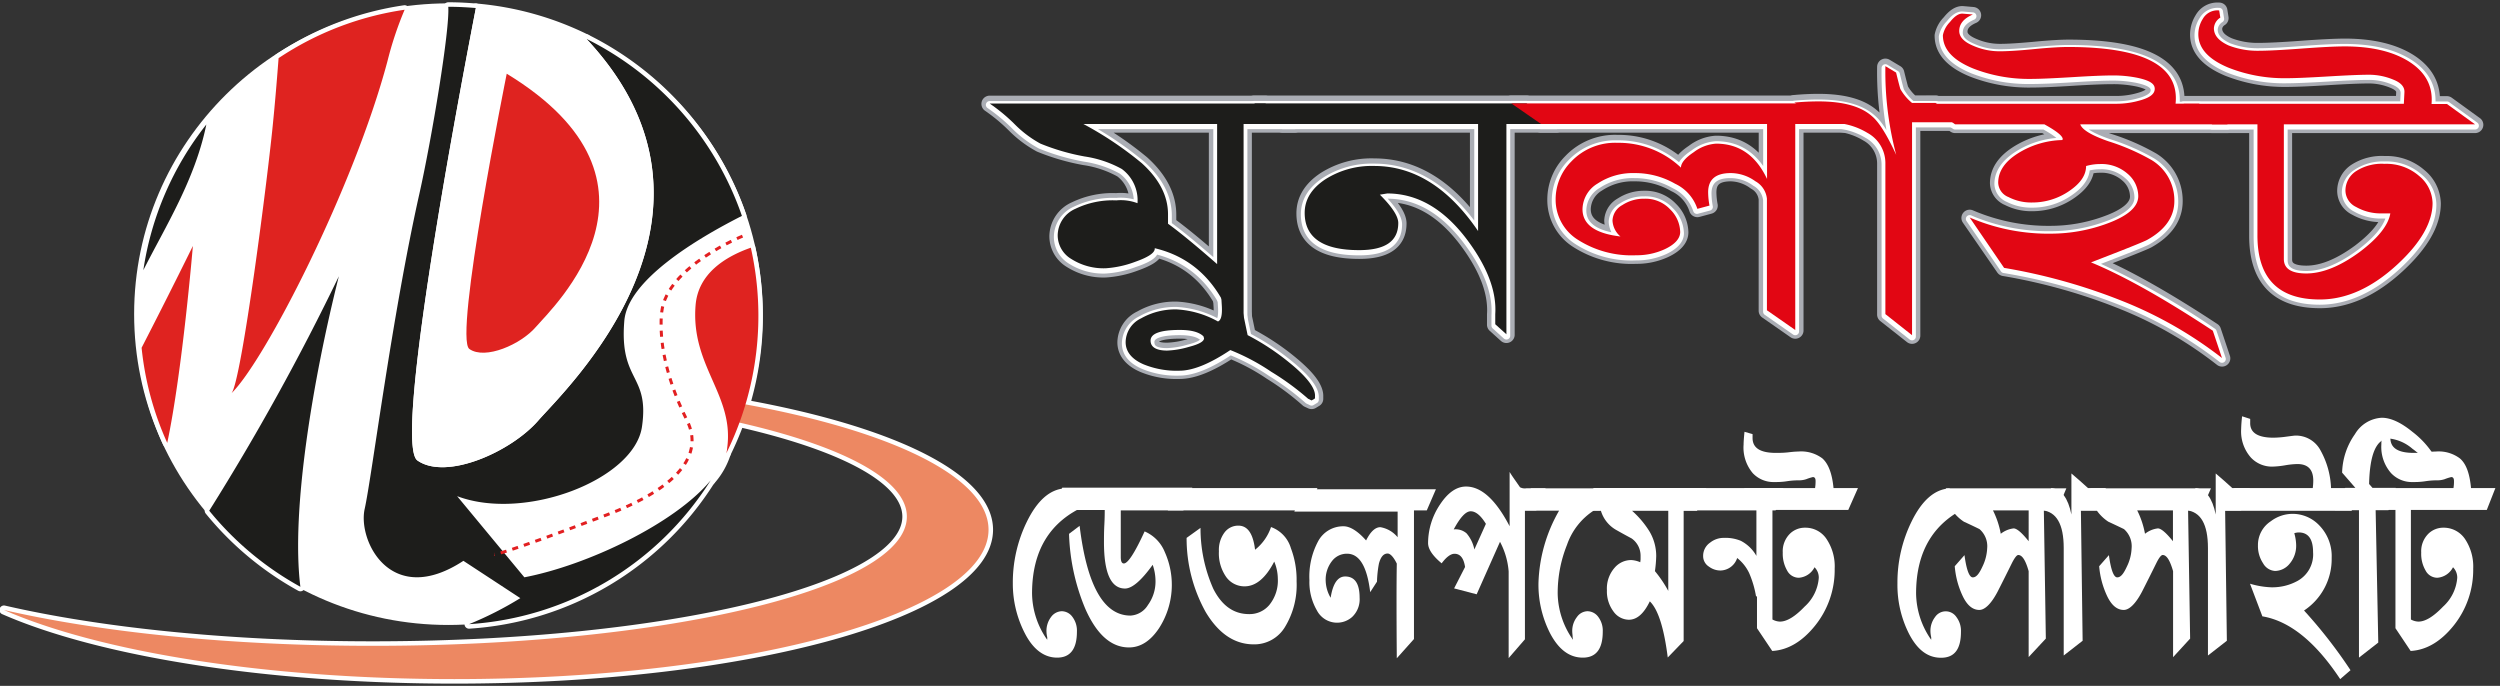
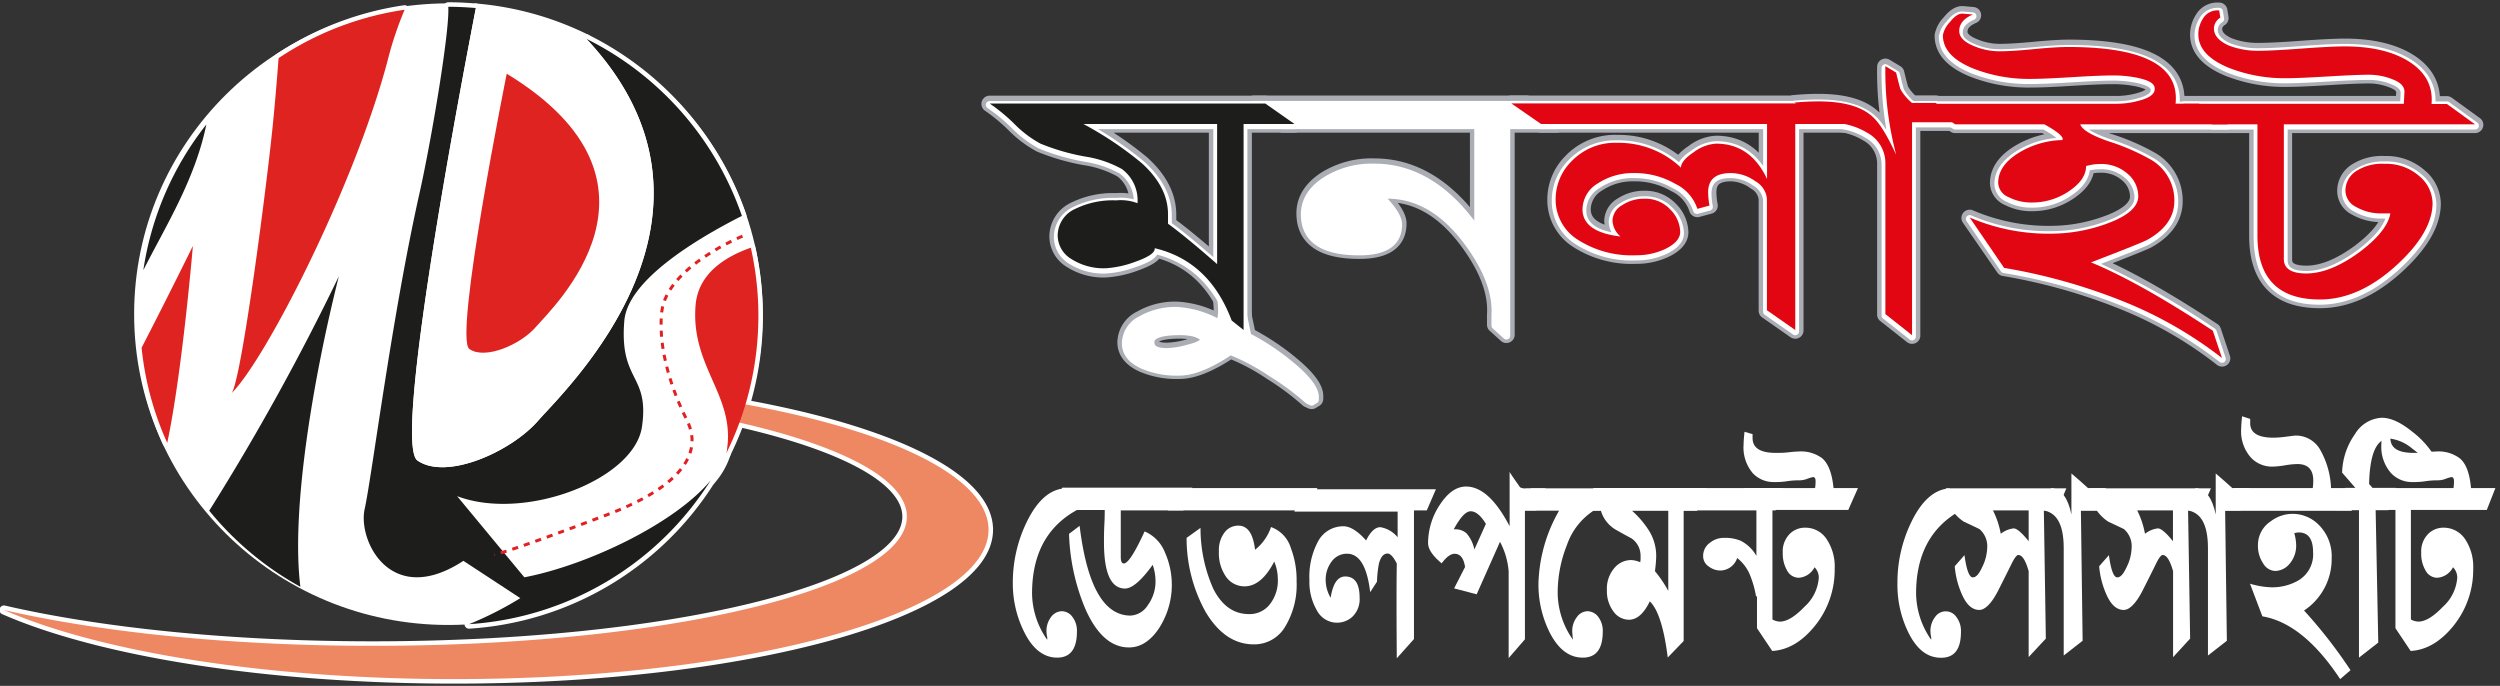
<svg xmlns="http://www.w3.org/2000/svg" id="Layer_1" data-name="Layer 1" viewBox="0 0 390 107">
  <rect x="0" y="0" width="390" height="107" fill="#333333" stroke="none" />
  <defs>
    <style>.cls-1,.cls-2,.cls-4,.cls-9{fill:#fff;}.cls-1,.cls-2,.cls-9{stroke:#fff;}.cls-1,.cls-2,.cls-8,.cls-9{stroke-linecap:round;stroke-linejoin:round;}.cls-1,.cls-2{stroke-width:1.41px;}.cls-2,.cls-7{stroke-dasharray:0.95;}.cls-3{fill:#ed8862;}.cls-5{fill:#df2320;}.cls-6{fill:#1d1d1b;}.cls-7{fill:none;stroke:#e21f21;stroke-width:0.47px;}.cls-8{fill:#aaadb4;stroke:#aaadb4;stroke-width:2.58px;}.cls-9{stroke-width:1.19px;}.cls-10{fill:#e20613;}</style>
  </defs>
  <path class="cls-1" d="M70.9,59.32a279.79,279.79,0,0,0-29.84,1.55c5.51-.28,11.23-.44,17.09-.44,46,0,83.32,9,83.32,20.16s-37.3,20.16-83.32,20.16c-22.31,0-42.57-2.14-57.53-5.59,14.8,6.49,40.75,10.78,70.28,10.78,46,0,83.31-10.43,83.31-23.3S116.92,59.32,70.9,59.32Z" />
  <path class="cls-1" d="M118.27,49c0,26.4-21.64,47.79-48.33,47.79S21.63,75.39,21.63,49,43.27,1.23,69.94,1.23,118.27,22.62,118.27,49Z" />
  <path class="cls-1" d="M36.11,61.35c5.23-5.11,19.1-32.12,24.34-51.83a54.18,54.18,0,0,1,2.67-8A47.88,47.88,0,0,0,43.46,9.07c-.32,4.23-.64,7.81-.82,9.57C41.87,27,37.69,59.53,36.11,61.35Z" />
  <path class="cls-1" d="M22.09,54.25a47.52,47.52,0,0,0,4,14.84c2.36-11.13,4-30.72,4-30.72S26.5,45.69,22.09,54.25Z" />
  <path class="cls-1" d="M108.51,47.63c-.77,9.56,6.1,14,4.92,22.32,0,.26-.08.52-.13.77a48.44,48.44,0,0,0,3.83-32.08C113.12,40.05,108.9,42.69,108.51,47.63Z" />
-   <path class="cls-1" d="M52.86,43.1A373.82,373.82,0,0,1,32.64,79.67,48.47,48.47,0,0,0,46.86,91.54C45.37,79.63,48.85,59.07,52.86,43.1Z" />
+   <path class="cls-1" d="M52.86,43.1C45.37,79.63,48.85,59.07,52.86,43.1Z" />
  <path class="cls-1" d="M81.8,90.06,71.31,77.4c10.55,4,27.65-2.57,28.84-10.84s-3.54-6.9-2.76-16.48c.5-6.33,11.17-12.76,18.35-16.4A48.52,48.52,0,0,0,91.48,6.06C117.19,33.49,88.09,60.87,84,65.57c-4.24,4.9-14.39,9.43-18.89,6.26-3.61-2.55,5.42-51.43,9.12-70.58-1.38-.11-2.76-.19-4.17-.19h-.13c.26,3.5-2.55,20.42-4.5,29.14C61.11,49.46,58,74.44,56.89,79.39s4.07,15.53,15.4,8.1l8.88,5.82a53.84,53.84,0,0,1-8,4.06,48.22,48.22,0,0,0,37.7-22.44C105.26,81.7,91.57,88.19,81.8,90.06Z" />
  <path class="cls-1" d="M65.12,71.83C69.62,75,79.77,70.47,84,65.57c4.08-4.7,33.18-32.08,7.47-59.51A48.05,48.05,0,0,0,74.24,1.25C70.54,20.4,61.51,69.28,65.12,71.83ZM79.05,11.52C107,28.54,86.17,48,83.6,51c-2.32,2.69-7.9,5.19-10.38,3.44S79.05,11.52,79.05,11.52Z" />
  <path class="cls-1" d="M83.6,51c2.57-3,23.41-22.48-4.55-39.5,0,0-8.3,41.19-5.83,42.94S81.28,53.71,83.6,51Z" />
  <path class="cls-1" d="M113.3,70.72c-.74,1.44-1.53,2.85-2.39,4.21A11.69,11.69,0,0,0,113.3,70.72Z" />
  <path class="cls-2" d="M115.83,36.84S104,41.62,103.23,48.67s2.85,14.7,3.75,16.51,4.65,8.69-12.3,15.13-17.53,6.16-17.53,6.16" />
  <path class="cls-1" d="M22.36,42.15c3.46-6.85,8.06-14.1,9.83-22.73A48.07,48.07,0,0,0,22.36,42.15Z" />
  <path class="cls-3" d="M70.9,59.32a279.79,279.79,0,0,0-29.84,1.55c5.51-.28,11.23-.44,17.09-.44,46,0,83.32,9,83.32,20.16s-37.3,20.16-83.32,20.16c-22.31,0-42.57-2.14-57.53-5.59,14.8,6.49,40.75,10.78,70.28,10.78,46,0,83.31-10.43,83.31-23.3S116.92,59.32,70.9,59.32Z" />
  <path class="cls-4" d="M118.27,49c0,26.4-21.64,47.79-48.33,47.79S21.63,75.39,21.63,49,43.27,1.23,69.94,1.23,118.27,22.62,118.27,49Z" />
  <path class="cls-5" d="M36.11,61.35c5.23-5.11,19.1-32.12,24.34-51.83a54.18,54.18,0,0,1,2.67-8A47.88,47.88,0,0,0,43.46,9.07c-.32,4.23-.64,7.81-.82,9.57C41.87,27,37.69,59.53,36.11,61.35Z" />
  <path class="cls-5" d="M22.09,54.25a47.52,47.52,0,0,0,4,14.84c2.36-11.13,4-30.72,4-30.72S26.5,45.69,22.09,54.25Z" />
  <path class="cls-5" d="M108.51,47.63c-.77,9.56,6.1,14,4.92,22.32,0,.26-.08.52-.13.77a48.44,48.44,0,0,0,3.83-32.08C113.12,40.05,108.9,42.69,108.51,47.63Z" />
  <path class="cls-6" d="M52.86,43.1A373.82,373.82,0,0,1,32.64,79.67,48.47,48.47,0,0,0,46.86,91.54C45.37,79.63,48.85,59.07,52.86,43.1Z" />
  <path class="cls-6" d="M81.8,90.06,71.31,77.4c10.55,4,27.65-2.57,28.84-10.84s-3.54-6.9-2.76-16.48c.5-6.33,11.17-12.76,18.35-16.4A48.52,48.52,0,0,0,91.48,6.06C117.19,33.49,88.09,60.87,84,65.57c-4.24,4.9-14.39,9.43-18.89,6.26-3.61-2.55,5.42-51.43,9.12-70.58-1.38-.11-2.76-.19-4.17-.19h-.13c.26,3.5-2.55,20.42-4.5,29.14C61.11,49.46,58,74.44,56.89,79.39s4.07,15.53,15.4,8.1l8.88,5.82a53.84,53.84,0,0,1-8,4.06,48.22,48.22,0,0,0,37.7-22.44C105.26,81.7,91.57,88.19,81.8,90.06Z" />
  <path class="cls-4" d="M65.12,71.83C69.62,75,79.77,70.47,84,65.57c4.08-4.7,33.18-32.08,7.47-59.51A48.05,48.05,0,0,0,74.24,1.25C70.54,20.4,61.51,69.28,65.12,71.83ZM79.05,11.52C107,28.54,86.17,48,83.6,51c-2.32,2.69-7.9,5.19-10.38,3.44S79.05,11.52,79.05,11.52Z" />
  <path class="cls-5" d="M83.6,51c2.57-3,23.41-22.48-4.55-39.5,0,0-8.3,41.19-5.83,42.94S81.28,53.71,83.6,51Z" />
  <path class="cls-4" d="M113.3,70.72c-.74,1.44-1.53,2.85-2.39,4.21A11.69,11.69,0,0,0,113.3,70.72Z" />
  <path class="cls-7" d="M115.83,36.84S104,41.62,103.23,48.67s2.85,14.7,3.75,16.51,4.65,8.69-12.3,15.13-17.53,6.16-17.53,6.16" />
  <path class="cls-6" d="M22.36,42.15c3.46-6.85,8.06-14.1,9.83-22.73A48.07,48.07,0,0,0,22.36,42.15Z" />
  <path class="cls-4" d="M161,92.59a12.78,12.78,0,0,0,2.37,7.22l0-.4a4,4,0,0,1-.12-.88,3.58,3.58,0,0,1,.71-2.27,2.14,2.14,0,0,1,1.68-.91,2.08,2.08,0,0,1,1.66.89,3.55,3.55,0,0,1,.7,2.29q0,4.06-3.09,4.06c-2,0-3.71-1.25-5-3.73A16.86,16.86,0,0,1,158,91a21.57,21.57,0,0,1,2.18-9.59c1.62-3.32,3.59-5.06,5.89-5.22l3.33,2.69Q161,82.52,161,92.59Z" />
  <path class="cls-4" d="M184.61,79.62h-9.77V86.9q0,1,.48,1c.63,0,1.71-1.66,3.24-5a5.92,5.92,0,0,1,3.16,3.25A12.47,12.47,0,0,1,180.81,98q-2,3-4.69,3-4.14,0-6.8-6a32.64,32.64,0,0,1-2.55-11.72l1.65-1.25q1.7,14,7.94,14a3.38,3.38,0,0,0,2.71-1.64,6.25,6.25,0,0,0,1.19-3.8,7.88,7.88,0,0,0-.44-2.48q-2.67,3.7-4.32,3.7c-2.18,0-3.28-2.4-3.28-7.2,0-.73,0-1.65.06-2.77s.06-2,.06-2.28h-8.08l1.45-3.48H186Z" />
  <path class="cls-4" d="M204.13,79.62H182.18l1.6-3.48h21.74Zm-8.54,20.9q-4.47,0-7.48-5a23.67,23.67,0,0,1-3-11.61l2.17-1.56a23.19,23.19,0,0,0,2,9.51q2,3.95,5.59,3.94A4,4,0,0,0,198,94.39a6,6,0,0,0,1.34-4.14,7,7,0,0,0-.56-2.64q-2,3.86-4.63,3.86A3.5,3.5,0,0,1,191.28,90a6.42,6.42,0,0,1-1.13-4,4.54,4.54,0,0,1,.88-2.94A2.66,2.66,0,0,1,193.19,82c1.44,0,2.3,1.25,2.6,3.76a7.62,7.62,0,0,0,2.49-3.54,5,5,0,0,1,3.1,3.3,13.85,13.85,0,0,1,.89,5.18,12.58,12.58,0,0,1-1.82,7.12A5.57,5.57,0,0,1,195.59,100.52Z" />
  <path class="cls-4" d="M222.58,79.62h-2V99.69l-2.68,3q-.08-10.32,0-14.77c-.49-1-1-1.57-1.43-1.57-.63,0-1.08.52-1.36,1.58a17.94,17.94,0,0,0-.3,2.81l-1.06,1.64c-.48-4-1.68-6-3.61-6a2.91,2.91,0,0,0-2.33,1.12,4.7,4.7,0,0,0-1,3.17,5.5,5.5,0,0,0,.77,2.58c.35-2.22,1.11-3.32,2.27-3.32,1.49,0,2.25,1.1,2.25,3.32a3.78,3.78,0,0,1-1.17,3,3.54,3.54,0,0,1-5.48-1,8.78,8.78,0,0,1-1.18-4.71,11.67,11.67,0,0,1,1.33-6.05,4.43,4.43,0,0,1,4-2.39c1,0,2.21.74,3.51,2.21.69-1.38,1.43-2.07,2.23-2.07a4.45,4.45,0,0,1,2.69,1.57v-4H201.92l1.25-3.48H224Z" />
  <path class="cls-4" d="M239.66,79.62h-1.77V99.73l-2.54,2.93V89.14A11.79,11.79,0,0,0,234,84.52l-3.64,8.19-3.52-.92,1.71-3.34c-.21-1.38-.75-2.06-1.65-2.06-.58,0-1.26.49-2,1.49-1.41-1.17-2.12-2.22-2.12-3.16a10.87,10.87,0,0,1,1.85-6q1.86-2.82,4.07-2.82,3.58,0,6.8,6.19,0-3.57,0-8.47c.4.68,1,1.48,1.62,2.39a1.57,1.57,0,0,0,1,.16h3Zm-10.23.14c-.76,0-1.64.94-2.65,2.83a2.57,2.57,0,0,1,2,.61A5.47,5.47,0,0,1,230,85.72l1.8-4C231,80.4,230.19,79.76,229.43,79.76Z" />
  <path class="cls-4" d="M249.67,79.62h-1A10.42,10.42,0,0,0,244.45,85,20.2,20.2,0,0,0,243,92.67a12.83,12.83,0,0,0,2.39,7.14l-.06-.4c0-.34-.06-.64-.06-.88a3.53,3.53,0,0,1,.73-2.27,2.07,2.07,0,0,1,1.64-.91,2.12,2.12,0,0,1,1.69.89,3.55,3.55,0,0,1,.7,2.29q0,4.06-3.11,4.06c-2.07,0-3.75-1.25-5.07-3.73A16.65,16.65,0,0,1,240,91a24,24,0,0,1,3.22-11.34h-6l1.6-3.48h12.22Z" />
  <path class="cls-4" d="M264.73,79.69h-2.08V100l-2.48,2.57q-.87-6.91-2.8-8.76c-.92,1.91-2,2.87-3.28,2.87a3,3,0,0,1-2.41-1.32,5.21,5.21,0,0,1-1-3.28,4.9,4.9,0,0,1,1.19-3.5,3.4,3.4,0,0,1,2.64-1.21,4.06,4.06,0,0,1,1.37.34l.05-.44c0-.22,0-.4,0-.57A3.29,3.29,0,0,0,254.54,84c-.8-.43-1.61-.87-2.4-1.32a5.13,5.13,0,0,1-2.4-3H247l1.6-3.55h17.58Zm-4.48,0h-5.64a14.55,14.55,0,0,1,2.7,3.2,7.5,7.5,0,0,1,1.06,3.88,20.11,20.11,0,0,1-.2,2.33,18.86,18.86,0,0,1,2.08,3.08Z" />
  <path class="cls-4" d="M277,79.62h-.95V91.68l-2.1,1.4a15.63,15.63,0,0,0-1.09-3.7A6.56,6.56,0,0,0,271,87.05,2.81,2.81,0,0,1,268.43,89a3,3,0,0,1-1.84-.61,1.93,1.93,0,0,1-.9-1.65,2.5,2.5,0,0,1,1.1-2.1,3.37,3.37,0,0,1,2.12-.73,6.3,6.3,0,0,1,2.64.45A5.88,5.88,0,0,1,274,86.72v-7.1H262.21l1.28-3.48H278.2Z" />
  <path class="cls-4" d="M288.33,79.55H276.5V96.64a2.61,2.61,0,0,0,1.17.33c1.07,0,2.36-.78,3.84-2.33a6.7,6.7,0,0,0,2.22-4.5,2.29,2.29,0,0,0-.66-1.65,3,3,0,0,1-2.44,1.64A2.06,2.06,0,0,1,278.79,89a5.24,5.24,0,0,1-.68-2.79,3.86,3.86,0,0,1,1.17-3,3.33,3.33,0,0,1,2.31-.89,3.94,3.94,0,0,1,3.34,1.75,7.66,7.66,0,0,1,1.28,4.64,13.85,13.85,0,0,1-3.09,8.93q-3,3.7-6.65,3.91L274.09,98V79.55h-3.48l1.54-3.41h11a6.58,6.58,0,0,0,.08-1.13c0-.41-.17-.61-.45-.58a7.66,7.66,0,0,0-1,.32,3.47,3.47,0,0,1-1,.18c-.43,0-1.09,0-2,.14s-1.54.13-2,.13a4.42,4.42,0,0,1-3.36-1.4A6.2,6.2,0,0,1,272,69.36c0-.42.05-1.09.14-2l1.26.36v.61c0,1.54,1.18,2.32,3.64,2.32.55,0,1.23,0,2.05-.1s1.3-.11,1.43-.11a5.51,5.51,0,0,1,3.77,1.07q1.42,1.27,1.74,4.63h3.81Z" />
  <path class="cls-4" d="M298.91,92.59a12.84,12.84,0,0,0,2.36,7.22l0-.4a4,4,0,0,1-.12-.88,3.53,3.53,0,0,1,.72-2.27,2,2,0,0,1,3.33,0,3.56,3.56,0,0,1,.71,2.29c0,2.71-1,4.06-3.1,4.06s-3.71-1.25-5-3.73A16.86,16.86,0,0,1,296,91a21.57,21.57,0,0,1,2.18-9.59c1.61-3.32,3.59-5.06,5.9-5.22l3.32,2.69Q298.91,82.52,298.91,92.59Z" />
  <path class="cls-4" d="M320.91,79.62h-2.07l.31,20-2.68,2.88V89.1c-.47-1.67-1-2.52-1.62-2.52-.23,0-.57.43-1,1.28-.74,1.5-1.49,3-2.23,4.45-1,1.9-2,2.84-2.84,2.84-1.06,0-1.94-.74-2.64-2.25a13.34,13.34,0,0,1-1.2-4.57l1.52-1.73c.31,2.31.75,3.47,1.3,3.47s1-.58,1.52-1.72a7.23,7.23,0,0,0,.72-2.81,3.53,3.53,0,0,0-1.2-3c-.81-.4-1.62-.78-2.44-1.16a6.58,6.58,0,0,1-1.78-1.72H302l1.59-3.48h18.76Zm-4.44,0H310.9a13.53,13.53,0,0,1,1.22,3.65,4,4,0,0,1,2-.84c.5,0,1.28.66,2.35,2Z" />
  <path class="cls-4" d="M327.11,79.62h-2.49l.27,20.34-2.95,2.3V85.5c0-3.73-1.13-5.69-3.41-5.91L320,76.14c1.57.15,2.61,1.52,3.14,4.12v-6.4c.85.72,1.72,1.48,2.59,2.28h2.79Z" />
  <path class="cls-4" d="M343.41,79.62h-2.07l.32,20L339,102.52V89.1c-.48-1.67-1-2.52-1.62-2.52-.24,0-.58.43-1,1.28-.74,1.5-1.49,3-2.23,4.45-1,1.9-2,2.84-2.84,2.84-1.06,0-1.94-.74-2.64-2.25a13.57,13.57,0,0,1-1.2-4.57l1.52-1.73c.31,2.31.75,3.47,1.3,3.47s1-.58,1.52-1.72a7.06,7.06,0,0,0,.72-2.81,3.55,3.55,0,0,0-1.19-3c-.82-.4-1.63-.78-2.45-1.16a6.73,6.73,0,0,1-1.78-1.72h-2.54l1.58-3.48h18.76Zm-4.43,0H333.4a13.53,13.53,0,0,1,1.22,3.65,4,4,0,0,1,2-.84c.5,0,1.28.66,2.36,2Z" />
  <path class="cls-4" d="M349.61,79.62h-2.49l.27,20.34-2.95,2.3V85.5c0-3.73-1.14-5.69-3.41-5.91l1.48-3.45c1.57.15,2.61,1.52,3.14,4.12v-6.4c.85.72,1.72,1.48,2.59,2.28H351Z" />
  <path class="cls-4" d="M366.85,79.69H346.94l1.63-3.55h12.22a9.49,9.49,0,0,0,.08-1.16c0-1.73-.83-2.59-2.48-2.59a12.73,12.73,0,0,0-1.93.2,13.83,13.83,0,0,1-1.91.2,4.49,4.49,0,0,1-3.41-1.41,6.15,6.15,0,0,1-1.52-4.44,20.48,20.48,0,0,1,.15-2l1.26.41v.6q-.06,2.32,3.63,2.33a16,16,0,0,0,2-.16c.83-.11,1.3-.17,1.41-.17A4.34,4.34,0,0,1,362,70.26a13,13,0,0,1,1.64,5.88h4.33Zm-1.78,26.25q-5.77-8.72-12.14-9.79L351,91.06a13.12,13.12,0,0,0,3.35.56,8.17,8.17,0,0,0,4.07-1,4.71,4.71,0,0,0,2.42-4.47q0-3.09-2.25-3.09a2.38,2.38,0,0,0-.68.12A7.34,7.34,0,0,1,358.2,85a4.31,4.31,0,0,1-1,2.92,3,3,0,0,1-2.28,1.15,2.3,2.3,0,0,1-1.88-1.2,4.84,4.84,0,0,1-.8-2.77,4.42,4.42,0,0,1,2-3.78,5.66,5.66,0,0,1,3.37-1.16,5.74,5.74,0,0,1,4.13,1.73,6.89,6.89,0,0,1,2,5.17,9.61,9.61,0,0,1-4.31,8.18,75.05,75.05,0,0,1,7.25,9.31Z" />
  <path class="cls-4" d="M379.75,73.59A13.5,13.5,0,0,0,376.33,70a6.63,6.63,0,0,0-3.59-1.59q-3,0-3.16,7.09l.53.61h3.63l-1.14,3.48h-2l.41,20.65L368,102.59v-23h-3.75l1.6-3.48h1.59l-2.07-2.38a10.83,10.83,0,0,1,2-6,5.17,5.17,0,0,1,4.19-2.56q2.1,0,4.81,2.22A13.89,13.89,0,0,1,380.25,72Z" />
  <path class="cls-4" d="M387.94,79.55H376.1V96.64a2.58,2.58,0,0,0,1.17.33c1.08,0,2.35-.78,3.84-2.33a6.75,6.75,0,0,0,2.22-4.5,2.29,2.29,0,0,0-.66-1.65,3,3,0,0,1-2.44,1.64A2.07,2.07,0,0,1,378.39,89a5.15,5.15,0,0,1-.68-2.79,3.86,3.86,0,0,1,1.17-3,3.33,3.33,0,0,1,2.31-.89,4,4,0,0,1,3.34,1.75,7.73,7.73,0,0,1,1.29,4.64,13.91,13.91,0,0,1-3.09,8.93q-3,3.7-6.67,3.91L373.69,98V79.55h-3.48l1.53-3.41h11a5.69,5.69,0,0,0,.08-1.13c0-.41-.17-.61-.45-.58a7.18,7.18,0,0,0-1,.32,3.54,3.54,0,0,1-1,.18c-.44,0-1.09,0-2,.14s-1.56.13-2,.13a4.46,4.46,0,0,1-3.37-1.4,6.19,6.19,0,0,1-1.51-4.44c0-.42.05-1.09.14-2l1.27.36v.61c0,1.54,1.17,2.32,3.64,2.32.54,0,1.22,0,2-.1s1.29-.11,1.43-.11a5.53,5.53,0,0,1,3.77,1.07c1,.85,1.53,2.39,1.74,4.63h3.8Z" />
  <path class="cls-8" d="M201.94,19.41H194V51.55l-1.88-1.45q-3.48-9.27-12-11.28V39c-.06.64-1.08,1.29-3.07,2a16,16,0,0,1-4.58,1,9.38,9.38,0,0,1-5.35-1.44,4.31,4.31,0,0,1-2.13-3.7,4.57,4.57,0,0,1,2.77-4.13,13.32,13.32,0,0,1,6.37-1.31,7.35,7.35,0,0,1,3.31.44A6.07,6.07,0,0,0,175,26.43a17,17,0,0,0-5.8-1.95,34.33,34.33,0,0,1-6.88-2,17.11,17.11,0,0,1-4-3,27.92,27.92,0,0,0-3.93-3.27h43ZM189.87,41.27V19.41H169a54.4,54.4,0,0,1,9.11,6.11q4.11,3.72,4.1,8V35C184,36.27,186.58,38.38,189.87,41.27Z" />
  <path class="cls-8" d="M205.14,62.21l-.53.32-.54-.25A41.38,41.38,0,0,0,198.32,58a33,33,0,0,0-6.39-3.38c-3.21,2.15-5.86,3.21-7.94,3.21a13.46,13.46,0,0,1-5.61-1c-1.86-.81-2.78-2-2.78-3.44A4.16,4.16,0,0,1,178,49.74a10.66,10.66,0,0,1,5.58-1.4A15,15,0,0,1,190,50.21c.47-.17.68-.93.61-2.33-.05-.87-.11-1.77-.17-2.7l.17-.06q2.16,0,3.13,3c.3,1.39.59,2.8.89,4.23a37.46,37.46,0,0,1,6.51,4.28q4.11,3.35,4,5.24Zm-17.4-9.67c-.66-.67-1.89-1-3.68-1-3.05,0-4.57.55-4.57,1.67s.87,1.54,2.59,1.54a13.52,13.52,0,0,0,3.33-.55c1.61-.42,2.42-.87,2.42-1.36Z" />
  <path class="cls-8" d="M242.77,19.41H235V52.22l-1.74-1.57V49.07q.34-5.28-4.43-11.64-5.41-7.17-12.42-7.18l-1.15.2c1.9,1.89,2.87,3.36,2.87,4.41,0,2.83-2,4.24-6.1,4.24q-8.49,0-8.5-5.81,0-3.09,3.18-5.21A13.48,13.48,0,0,1,214.39,26q9.3,0,16.21,10.14V19.41H200.12l-4.47-3.22h42.48Z" />
  <path class="cls-8" d="M288.06,19.41h-8V51.55l-4.42-3.08V31.06a3.5,3.5,0,0,0-1.81-2.73A6.6,6.6,0,0,0,270,27c-2.37,0-3.53,1-3.53,3a12,12,0,0,0,.21,2.08l-1.89.51a6.61,6.61,0,0,0-3.48-3.92A12.42,12.42,0,0,0,255,27a9.9,9.9,0,0,0-5.77,1.63,4.74,4.74,0,0,0-2.36,4c0,2.39,2,3.8,5.92,4.27a3.49,3.49,0,0,1-1.24-2.46,2.85,2.85,0,0,1,1.51-2.39,6.12,6.12,0,0,1,3.47-1,5.28,5.28,0,0,1,4,1.65,5.14,5.14,0,0,1,1.57,3.54c0,1-.81,1.94-2.42,2.69a10.44,10.44,0,0,1-4.45.94,15.57,15.57,0,0,1-9.08-2.41,7.36,7.36,0,0,1-3.48-6.3,8.34,8.34,0,0,1,2.42-5.89,9.42,9.42,0,0,1,7.23-2.94,14.07,14.07,0,0,1,9.9,3.87c0-.72.66-1.52,2-2.41a6.41,6.41,0,0,1,3.48-1.33q5.36,0,7.95,5.51V19.41H240.4l-4.64-3.22h47.65Z" />
  <path class="cls-8" d="M306.43,19.14h-8.15V52.35l-4.16-3.28V25.44a5.35,5.35,0,0,0-2.78-4.63,11,11,0,0,0-6.83-1.55l-4.58-3.15c1.31-.12,2.55-.18,3.74-.18,3.87,0,6.66.77,8.39,2.34,1.07.89,2.32,2.88,3.75,6a50.7,50.7,0,0,1-1.69-13.84l1.67,1c.32,1.33.55,2.18.66,2.57a7.66,7.66,0,0,0,1.83,2.17h3.66Z" />
  <path class="cls-8" d="M347.52,19.47h-23c.29.84,1.75,1.71,4.39,2.63a34,34,0,0,1,6.8,2.95,7.33,7.33,0,0,1,3.5,6.33c0,2.47-1.4,4.5-4.22,6.08q-.8.43-8.78,3.52,7.57,3.12,19,10.65l1.43,4.27A63.08,63.08,0,0,0,331.19,47a89.86,89.86,0,0,0-18.55-5.22L307.27,34a31.12,31.12,0,0,0,12.81,2.52,25.4,25.4,0,0,0,8.4-1.5c3.4-1.2,5.09-2.66,5.09-4.37a4.6,4.6,0,0,0-1.65-3.46,6.14,6.14,0,0,0-4.33-1.53,7.62,7.62,0,0,0-2.16.31c0,1.43-.89,2.73-2.68,3.93A10.14,10.14,0,0,1,317,31.66a7.74,7.74,0,0,1-3.68-.85,2.52,2.52,0,0,1-1.6-2.23q0-2.64,3.07-4.59a13.56,13.56,0,0,1,6.91-2.07l.09-.13c0-.5-.95-1.27-2.86-2.32H305l-4.46-3.21h29.62a13.27,13.27,0,0,0,3.66-.52c1.55-.43,2.32-1.05,2.32-1.82s-.86-1.3-2.59-1.69a19.09,19.09,0,0,0-3.92-.39c-1.42,0-3.56.08-6.41.26s-5,.27-6.42.27a23.85,23.85,0,0,1-9-1.62c-3.15-1.29-4.71-3-4.71-5.19a4,4,0,0,1,1.1-2c.73-.92,1.39-1.36,2-1.32l1.58.14c-1.42.61-2.13,1.47-2.13,2.57,0,.94.74,1.72,2.23,2.33a10.36,10.36,0,0,0,4.19.85c1.18,0,3-.11,5.32-.33s4.11-.33,5.3-.33q17.67,0,16.77,8.84h3.66Z" />
  <path class="cls-8" d="M386.11,19.47H356.28v21c0,1.51,1.16,2.26,3.5,2.26q3.77,0,8.35-3.37c2.87-2.17,4.45-4.17,4.76-6h-1.33a7.76,7.76,0,0,1-4-1,2.88,2.88,0,0,1-1.67-2.54,3.6,3.6,0,0,1,1.69-3.07A7.42,7.42,0,0,1,372,25.63a7.71,7.71,0,0,1,5.38,1.89,5.63,5.63,0,0,1,2.1,4.21q0,4.54-5.54,9.64-5.9,5.43-12.05,5.42-9.74,0-9.73-10V19.47h-7.06l-4.46-3.21H375l.09-1.77c.06-.85-.53-1.52-1.74-2a9.85,9.85,0,0,0-3.78-.76q-2.14,0-6.46.27t-6.46.27a23.71,23.71,0,0,1-9-1.64q-4.71-1.95-4.71-5.23a4.45,4.45,0,0,1,.7-2.39,2.59,2.59,0,0,1,2.46-1.32h.09l.18,1.13a2.08,2.08,0,0,0-1,1.63c0,1.14.76,2.05,2.31,2.72a12.49,12.49,0,0,0,4.63.81q2.24,0,6.7-.33t6.77-.34q6.15,0,9.89,2.27c2.67,1.65,3.89,3.88,3.65,6.71h2.4Z" />
  <path class="cls-9" d="M201.94,19.55H194V51.7l-1.88-1.46Q188.66,41,180.09,39v.13c-.06.64-1.08,1.29-3.07,1.95a15.63,15.63,0,0,1-4.58,1,9.38,9.38,0,0,1-5.35-1.44A4.3,4.3,0,0,1,165,36.92a4.6,4.6,0,0,1,2.77-4.14,13.44,13.44,0,0,1,6.37-1.31,7.35,7.35,0,0,1,3.31.44A6,6,0,0,0,175,26.58a17.19,17.19,0,0,0-5.8-1.95,34.33,34.33,0,0,1-6.88-2,17.11,17.11,0,0,1-4-3,27.22,27.22,0,0,0-3.93-3.27h43ZM189.87,41.42V19.55H169a54.31,54.31,0,0,1,9.11,6.12q4.11,3.72,4.1,8v1.44Q184.93,37.08,189.87,41.42Z" />
  <path class="cls-9" d="M205.14,62.36l-.53.32-.54-.26a40.67,40.67,0,0,0-5.75-4.26,33.7,33.7,0,0,0-6.39-3.39Q187.12,58,184,58a13.46,13.46,0,0,1-5.61-1c-1.86-.81-2.78-1.95-2.78-3.44A4.17,4.17,0,0,1,178,49.88a10.75,10.75,0,0,1,5.58-1.4A15,15,0,0,1,190,50.36c.47-.17.68-1,.61-2.33-.05-.88-.11-1.78-.17-2.7l.17-.06q2.16,0,3.13,3c.3,1.39.59,2.8.89,4.23a37.54,37.54,0,0,1,6.51,4.29c2.74,2.23,4.08,4,4,5.24Zm-17.4-9.67c-.66-.67-1.89-1-3.68-1-3.05,0-4.57.55-4.57,1.67s.87,1.54,2.59,1.54a13.62,13.62,0,0,0,3.33-.56c1.61-.4,2.42-.86,2.42-1.36Z" />
  <path class="cls-9" d="M242.77,19.55H235V52.37l-1.74-1.58V49.22q.34-5.3-4.43-11.65-5.41-7.17-12.42-7.17l-1.15.19c1.9,1.89,2.87,3.37,2.87,4.42,0,2.82-2,4.23-6.1,4.23q-8.49,0-8.5-5.8,0-3.09,3.18-5.21a13.48,13.48,0,0,1,7.66-2.11q9.3,0,16.21,10.14V19.55H200.12l-4.47-3.21h42.48Z" />
  <path class="cls-9" d="M288.06,19.55h-8V51.7l-4.42-3.08V31.21a3.55,3.55,0,0,0-1.81-2.74,6.59,6.59,0,0,0-3.9-1.28c-2.37,0-3.53,1-3.53,3a12,12,0,0,0,.21,2.08l-1.89.5a6.7,6.7,0,0,0-3.48-3.93A12.61,12.61,0,0,0,255,27.19a9.9,9.9,0,0,0-5.77,1.63,4.73,4.73,0,0,0-2.36,4q0,3.56,5.92,4.25a3.49,3.49,0,0,1-1.24-2.45,2.87,2.87,0,0,1,1.51-2.4,6.11,6.11,0,0,1,3.47-1,5.28,5.28,0,0,1,4,1.65,5.14,5.14,0,0,1,1.57,3.54c0,1-.81,1.94-2.42,2.69a10.59,10.59,0,0,1-4.45.93,15.57,15.57,0,0,1-9.08-2.41,7.36,7.36,0,0,1-3.48-6.3,8.38,8.38,0,0,1,2.42-5.89,9.46,9.46,0,0,1,7.23-2.94,14.08,14.08,0,0,1,9.9,3.88c0-.72.66-1.53,2-2.41a6.43,6.43,0,0,1,3.48-1.34q5.36,0,7.95,5.51V19.55H240.4l-4.64-3.21h47.65Z" />
  <path class="cls-9" d="M306.43,19.28h-8.15V52.5l-4.16-3.28V25.59A5.36,5.36,0,0,0,291.34,21a11.08,11.08,0,0,0-6.83-1.54l-4.58-3.15c1.31-.13,2.55-.19,3.74-.19,3.87,0,6.66.78,8.39,2.34,1.07.89,2.32,2.89,3.75,6a50.78,50.78,0,0,1-1.69-13.85l1.67,1c.32,1.33.55,2.18.66,2.56a7.69,7.69,0,0,0,1.83,2.18h3.66Z" />
  <path class="cls-9" d="M347.52,19.61h-23q.44,1.26,4.39,2.64a34,34,0,0,1,6.8,2.95,7.33,7.33,0,0,1,3.5,6.33c0,2.46-1.4,4.49-4.22,6.08q-.8.45-8.78,3.51a119.77,119.77,0,0,1,19,10.66L346.63,56a63.06,63.06,0,0,0-15.44-8.85A89.86,89.86,0,0,0,312.64,42l-5.37-7.85a31.12,31.12,0,0,0,12.81,2.51,25.38,25.38,0,0,0,8.4-1.49c3.4-1.2,5.09-2.66,5.09-4.37a4.58,4.58,0,0,0-1.65-3.46,6.14,6.14,0,0,0-4.33-1.53,7.62,7.62,0,0,0-2.16.31q0,2.13-2.68,3.92A10.07,10.07,0,0,1,317,31.8a7.86,7.86,0,0,1-3.68-.84,2.54,2.54,0,0,1-1.6-2.24q0-2.62,3.07-4.58a13.46,13.46,0,0,1,6.91-2.07l.09-.13c0-.5-.95-1.28-2.86-2.33H305L300.5,16.4h29.62a12.9,12.9,0,0,0,3.66-.52c1.55-.43,2.32-1,2.32-1.82s-.86-1.3-2.59-1.69a19.09,19.09,0,0,0-3.92-.39q-2.13,0-6.41.27c-2.85.18-5,.26-6.42.26a23.66,23.66,0,0,1-9-1.62c-3.15-1.29-4.71-3-4.71-5.18a3.93,3.93,0,0,1,1.1-2c.73-.93,1.39-1.36,2-1.32l1.58.13c-1.42.61-2.13,1.47-2.13,2.57,0,1,.74,1.72,2.23,2.33a10.2,10.2,0,0,0,4.19.86c1.18,0,3-.11,5.32-.33s4.11-.34,5.3-.34q17.67,0,16.77,8.84h3.66Z" />
  <path class="cls-9" d="M386.11,19.61H356.28v21c0,1.5,1.16,2.26,3.5,2.26q3.77,0,8.35-3.37c2.87-2.17,4.45-4.17,4.76-6h-1.33a7.76,7.76,0,0,1-4-1A2.86,2.86,0,0,1,365.92,30,3.59,3.59,0,0,1,367.61,27,7.34,7.34,0,0,1,372,25.78a7.71,7.71,0,0,1,5.38,1.89,5.6,5.6,0,0,1,2.1,4.22c0,3-1.85,6.24-5.54,9.63q-5.9,5.41-12.05,5.42-9.74,0-9.73-10.06V19.61h-7.06l-4.46-3.21H375l.09-1.77c.06-.84-.53-1.52-1.74-2a9.67,9.67,0,0,0-3.78-.76q-2.14,0-6.46.26t-6.46.27a23.71,23.71,0,0,1-9-1.63q-4.71-2-4.71-5.23a4.49,4.49,0,0,1,.7-2.4,2.64,2.64,0,0,1,2.46-1.32h.09l.18,1.13a2.11,2.11,0,0,0-1,1.64c0,1.14.76,2,2.31,2.71a12.49,12.49,0,0,0,4.63.82q2.24,0,6.7-.34t6.77-.33q6.15,0,9.89,2.27c2.67,1.64,3.89,3.88,3.65,6.7h2.4Z" />
  <path class="cls-6" d="M201.94,19.34H194V51.48L192.14,50q-3.48-9.26-12-11.28v.13c-.06.64-1.08,1.3-3.07,2a16,16,0,0,1-4.58,1,9.38,9.38,0,0,1-5.35-1.44A4.31,4.31,0,0,1,165,36.71a4.57,4.57,0,0,1,2.77-4.14,13.32,13.32,0,0,1,6.37-1.31,7.35,7.35,0,0,1,3.31.44A6.07,6.07,0,0,0,175,26.36a17.19,17.19,0,0,0-5.8-1.95,34.33,34.33,0,0,1-6.88-2,17.11,17.11,0,0,1-4-3,27.66,27.66,0,0,0-3.93-3.26h43ZM189.87,41.2V19.34H169a54.4,54.4,0,0,1,9.11,6.11q4.11,3.72,4.1,8V34.9C184,36.2,186.58,38.31,189.87,41.2Z" />
-   <path class="cls-6" d="M205.14,62.15l-.53.32-.54-.26A40.67,40.67,0,0,0,198.32,58a33.12,33.12,0,0,0-6.39-3.39q-4.81,3.22-7.94,3.22a13.62,13.62,0,0,1-5.61-1c-1.86-.81-2.78-2-2.78-3.45A4.16,4.16,0,0,1,178,49.67a10.75,10.75,0,0,1,5.58-1.4A14.88,14.88,0,0,1,190,50.15c.47-.17.68-.94.61-2.33-.05-.88-.11-1.78-.17-2.7l.17-.06q2.16,0,3.13,3c.3,1.38.59,2.79.89,4.22a37.54,37.54,0,0,1,6.51,4.29c2.74,2.22,4.08,4,4,5.23Zm-17.4-9.68c-.66-.66-1.89-1-3.68-1q-4.58,0-4.57,1.67c0,1,.87,1.55,2.59,1.55a13.62,13.62,0,0,0,3.33-.56c1.61-.41,2.42-.86,2.42-1.36Z" />
-   <path class="cls-6" d="M242.77,19.34H235V52.15l-1.74-1.57V49q.34-5.3-4.43-11.65-5.41-7.17-12.42-7.17l-1.15.19c1.9,1.89,2.87,3.36,2.87,4.42,0,2.82-2,4.23-6.1,4.23q-8.49,0-8.5-5.81c0-2.06,1.06-3.79,3.18-5.21a13.48,13.48,0,0,1,7.66-2.11q9.3,0,16.21,10.15V19.34H200.12l-4.47-3.21h42.48Z" />
  <path class="cls-10" d="M288.06,19.34h-8V51.48l-4.42-3.08V31a3.53,3.53,0,0,0-1.81-2.73A6.6,6.6,0,0,0,270,27c-2.37,0-3.53,1-3.53,3a11.91,11.91,0,0,0,.21,2.07l-1.89.51a6.61,6.61,0,0,0-3.48-3.92A12.52,12.52,0,0,0,255,27a10,10,0,0,0-5.77,1.63,4.76,4.76,0,0,0-2.36,4q0,3.57,5.92,4.26a3.49,3.49,0,0,1-1.24-2.46A2.87,2.87,0,0,1,253.07,32a6.12,6.12,0,0,1,3.47-1,5.26,5.26,0,0,1,4,1.66,5.1,5.1,0,0,1,1.57,3.53c0,1-.81,1.94-2.42,2.69a10.44,10.44,0,0,1-4.45.94,15.57,15.57,0,0,1-9.08-2.41,7.35,7.35,0,0,1-3.48-6.3,8.34,8.34,0,0,1,2.42-5.89,9.42,9.42,0,0,1,7.23-2.94,14.11,14.11,0,0,1,9.9,3.87c0-.71.66-1.52,2-2.41a6.41,6.41,0,0,1,3.48-1.33q5.36,0,7.95,5.51V19.34H240.4l-4.64-3.21h47.65Z" />
  <path class="cls-10" d="M306.43,19.07h-8.15V52.29L294.12,49V25.37a5.36,5.36,0,0,0-2.78-4.63,11.08,11.08,0,0,0-6.83-1.55L279.93,16c1.31-.12,2.55-.18,3.74-.18,3.87,0,6.66.77,8.39,2.34q1.6,1.34,3.75,6a50.65,50.65,0,0,1-1.69-13.84l1.67,1c.32,1.32.55,2.18.66,2.56a7.82,7.82,0,0,0,1.83,2.18h3.66Z" />
  <path class="cls-10" d="M347.52,19.4h-23q.44,1.26,4.39,2.64A34.08,34.08,0,0,1,335.7,25a7.34,7.34,0,0,1,3.5,6.34c0,2.46-1.4,4.5-4.22,6.07q-.8.45-8.78,3.52,7.57,3.12,19,10.66l1.43,4.26A63.4,63.4,0,0,0,331.19,47a89.84,89.84,0,0,0-18.55-5.21l-5.37-7.86a31,31,0,0,0,12.81,2.52,25.38,25.38,0,0,0,8.4-1.49c3.4-1.21,5.09-2.66,5.09-4.37a4.6,4.6,0,0,0-1.65-3.47,6.14,6.14,0,0,0-4.33-1.53,8,8,0,0,0-2.16.31c0,1.43-.89,2.73-2.68,3.93A10.14,10.14,0,0,1,317,31.59a7.74,7.74,0,0,1-3.68-.85,2.5,2.5,0,0,1-1.6-2.23q0-2.64,3.07-4.58a13.57,13.57,0,0,1,6.91-2.08l.09-.13c0-.5-.95-1.27-2.86-2.32H305l-4.46-3.21h29.62a13.27,13.27,0,0,0,3.66-.52c1.55-.43,2.32-1,2.32-1.82s-.86-1.3-2.59-1.69a19.09,19.09,0,0,0-3.92-.39q-2.13,0-6.41.27c-2.85.17-5,.27-6.42.27a23.85,23.85,0,0,1-9-1.63c-3.15-1.29-4.71-3-4.71-5.18a4,4,0,0,1,1.1-2.06c.73-.92,1.39-1.36,2-1.31l1.58.13c-1.42.61-2.13,1.47-2.13,2.57,0,.94.74,1.72,2.23,2.33A10.2,10.2,0,0,0,312,8c1.18,0,3-.11,5.32-.34s4.11-.33,5.3-.33q17.67,0,16.77,8.84h3.66Z" />
  <path class="cls-10" d="M386.11,19.4H356.28v21c0,1.51,1.16,2.26,3.5,2.26q3.77,0,8.35-3.37c2.87-2.16,4.45-4.17,4.76-6h-1.33a7.76,7.76,0,0,1-4-1,2.88,2.88,0,0,1-1.67-2.54,3.62,3.62,0,0,1,1.69-3.07A7.42,7.42,0,0,1,372,25.56a7.76,7.76,0,0,1,5.38,1.89,5.63,5.63,0,0,1,2.1,4.22c0,3-1.85,6.24-5.54,9.63q-5.9,5.43-12.05,5.42-9.74,0-9.73-10V19.4h-7.06l-4.46-3.21H375l.09-1.77c.06-.85-.53-1.52-1.74-2a9.85,9.85,0,0,0-3.78-.76c-1.43,0-3.58.1-6.46.27s-5,.27-6.46.27a23.71,23.71,0,0,1-9-1.64q-4.71-1.95-4.71-5.22a4.46,4.46,0,0,1,.7-2.4,2.62,2.62,0,0,1,2.46-1.32h.09l.18,1.13a2.09,2.09,0,0,0-1,1.64c0,1.14.76,2,2.31,2.71a12.49,12.49,0,0,0,4.63.82c1.49,0,3.72-.12,6.7-.34s5.22-.34,6.77-.34q6.15,0,9.89,2.28c2.67,1.65,3.89,3.87,3.65,6.7h2.4Z" />
</svg>